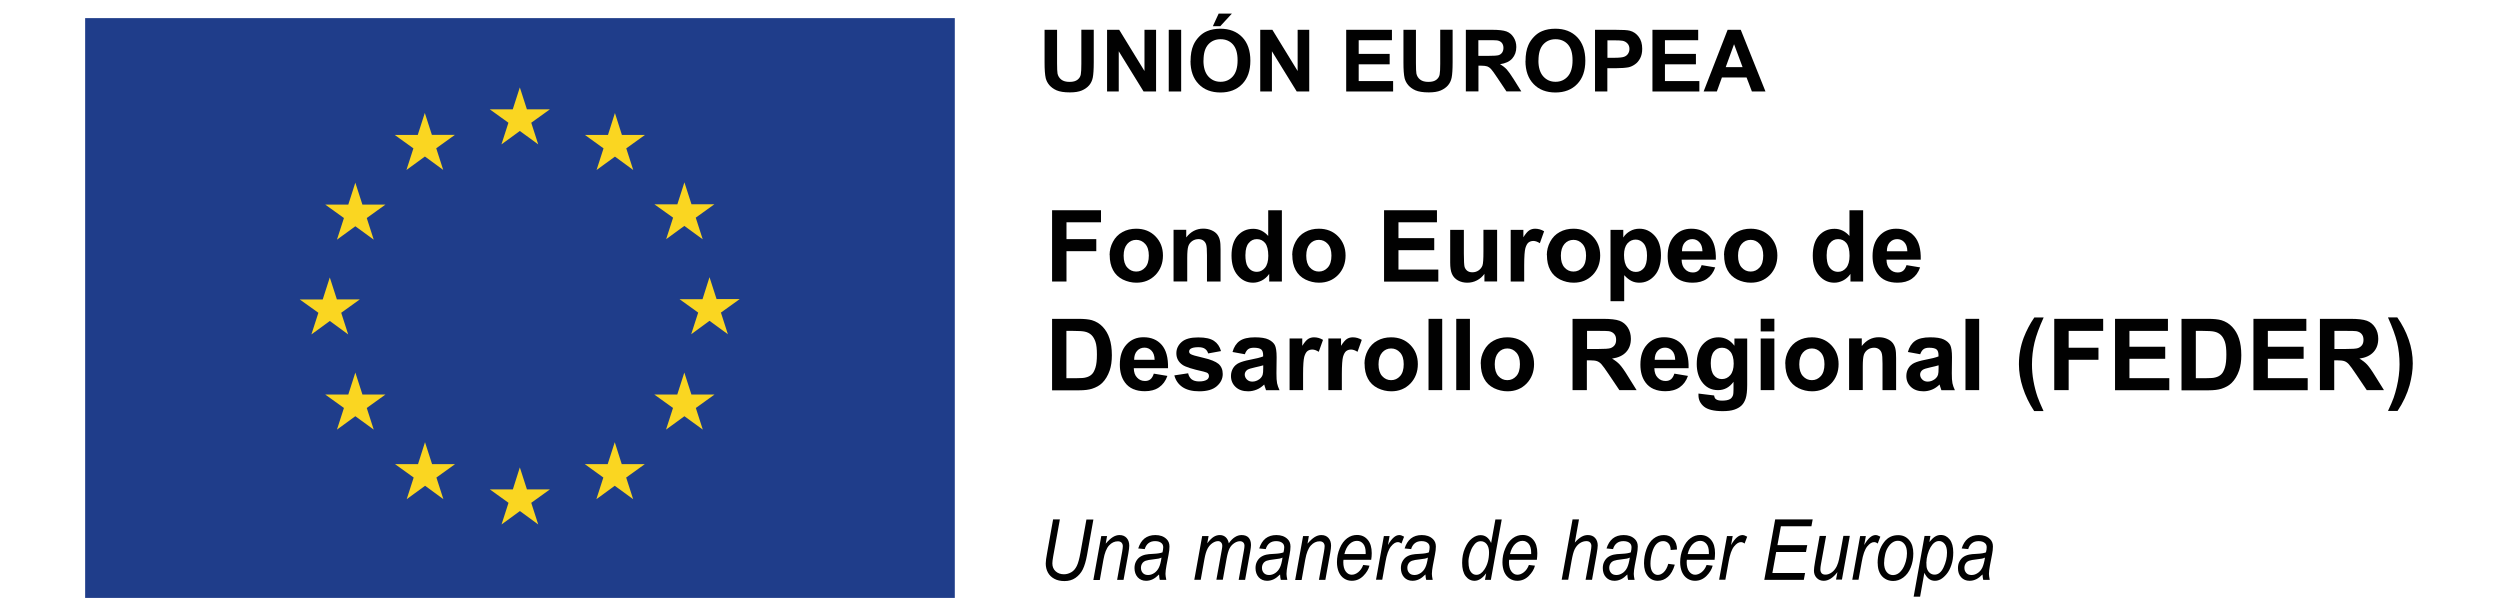
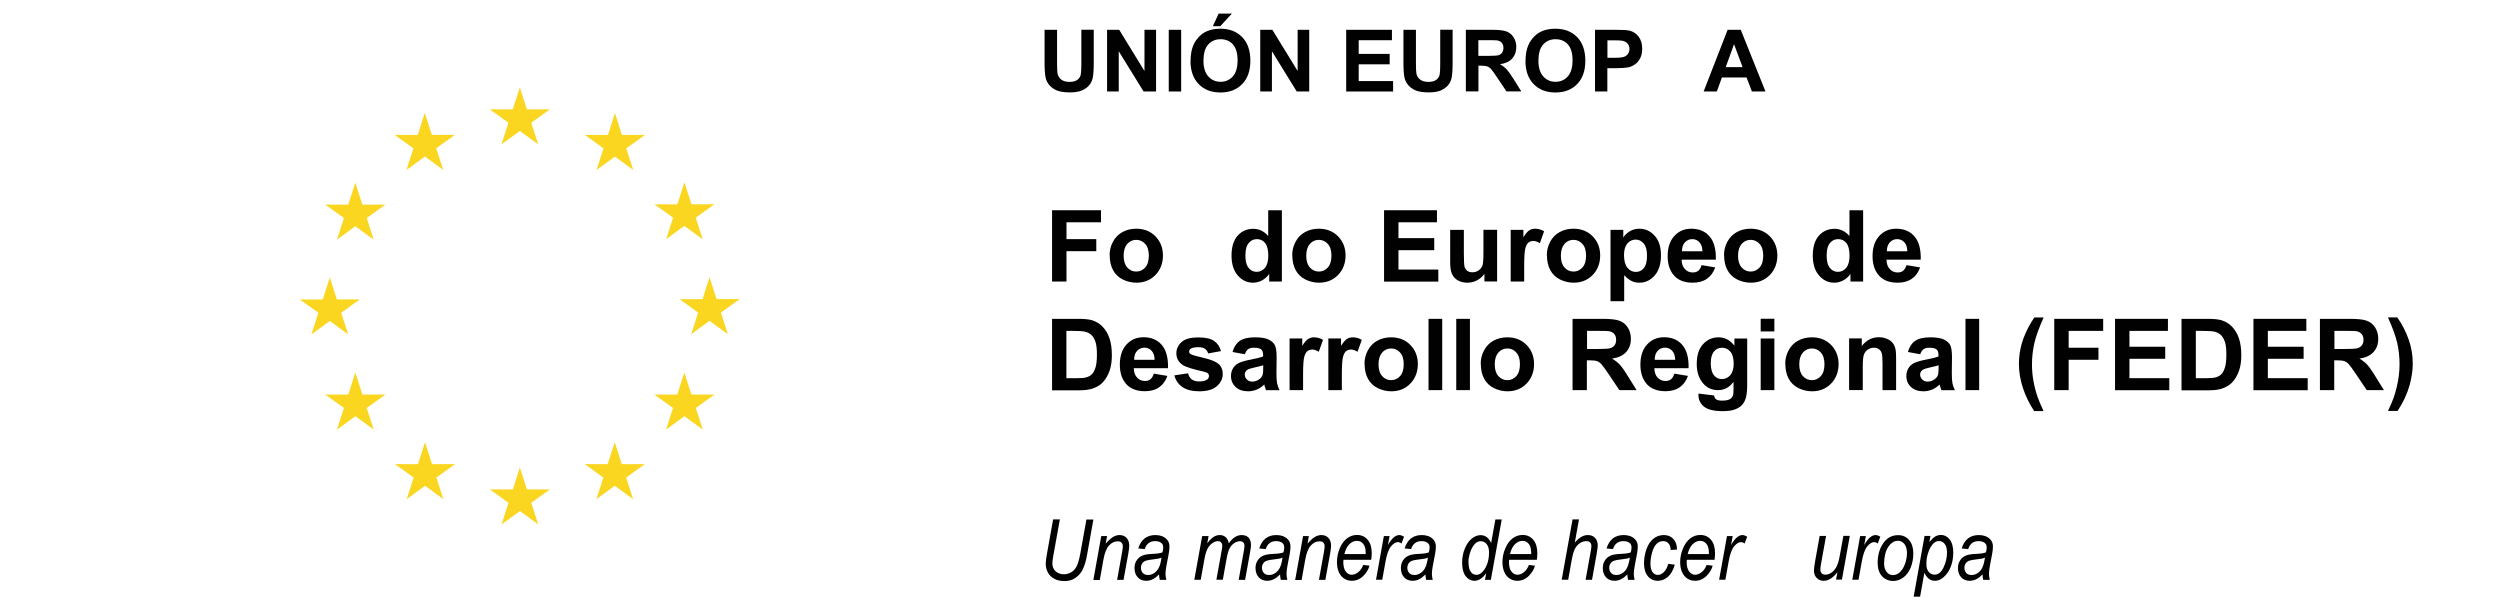
<svg xmlns="http://www.w3.org/2000/svg" id="Capa_1" data-name="Capa 1" viewBox="0 0 276 68">
  <defs>
    <style>
      .cls-1 {
        isolation: isolate;
      }

      .cls-2 {
        fill: #1f3d8a;
      }

      .cls-3 {
        fill: none;
      }

      .cls-4 {
        fill: #fad621;
      }

      .cls-5 {
        fill: #010101;
      }
    </style>
  </defs>
  <g>
    <g id="text973" class="cls-1">
      <g class="cls-1">
        <path class="cls-5" d="m115.33,3.29h1.37v3.69c0,.59.02.96.05,1.14.06.28.2.5.42.67s.52.25.91.25.68-.08.88-.24c.2-.16.32-.35.36-.59.04-.23.06-.62.06-1.16v-3.77h1.37v3.57c0,.82-.04,1.39-.11,1.73-.07.34-.21.62-.41.85-.2.23-.47.42-.8.56s-.77.21-1.31.21c-.65,0-1.14-.08-1.48-.23-.34-.15-.6-.35-.8-.58-.2-.24-.32-.49-.39-.75-.09-.39-.13-.97-.13-1.73v-3.63Z" />
        <path class="cls-5" d="m122.22,10.1V3.29h1.34l2.79,4.55V3.29h1.28v6.81h-1.38l-2.74-4.44v4.44h-1.28Z" />
        <path class="cls-5" d="m129.03,10.1V3.29h1.37v6.81h-1.37Z" />
        <path class="cls-5" d="m131.44,6.73c0-.69.1-1.27.31-1.75.15-.35.37-.66.63-.93s.56-.48.88-.61c.42-.18.91-.27,1.47-.27,1,0,1.81.31,2.41.93.6.62.9,1.49.9,2.6s-.3,1.96-.9,2.58c-.6.62-1.4.93-2.4.93s-1.82-.31-2.41-.93c-.6-.62-.9-1.47-.9-2.55Zm1.42-.05c0,.77.18,1.35.53,1.75.36.4.81.6,1.36.6s1-.2,1.35-.59c.35-.39.53-.99.53-1.78s-.17-1.36-.51-1.75c-.34-.38-.8-.58-1.36-.58s-1.02.19-1.37.58c-.35.39-.52.97-.52,1.76Zm1.04-3.79l.64-1.39h1.46l-1.28,1.39h-.83Z" />
        <path class="cls-5" d="m139.13,10.1V3.29h1.34l2.79,4.55V3.29h1.28v6.81h-1.38l-2.74-4.44v4.44h-1.28Z" />
        <path class="cls-5" d="m148.62,10.1V3.29h5.05v1.15h-3.67v1.51h3.42v1.15h-3.42v1.85h3.8v1.15h-5.18Z" />
        <path class="cls-5" d="m154.95,3.29h1.37v3.69c0,.59.02.96.05,1.14.06.28.2.5.42.67s.52.25.91.25.68-.08.88-.24c.2-.16.32-.35.36-.59.04-.23.06-.62.06-1.16v-3.77h1.37v3.57c0,.82-.04,1.39-.11,1.73-.07.34-.21.62-.41.85-.2.23-.47.42-.8.56s-.77.21-1.31.21c-.65,0-1.14-.08-1.48-.23-.34-.15-.6-.35-.8-.58-.2-.24-.32-.49-.39-.75-.09-.39-.13-.97-.13-1.73v-3.63Z" />
        <path class="cls-5" d="m161.83,10.1V3.29h2.89c.73,0,1.26.06,1.59.18.33.12.59.34.79.65.2.31.3.67.3,1.07,0,.51-.15.93-.45,1.27s-.75.54-1.35.63c.3.17.54.36.74.57.19.21.45.58.78,1.1l.83,1.33h-1.64l-.99-1.48c-.35-.53-.59-.86-.72-1s-.27-.23-.41-.28c-.15-.05-.38-.08-.69-.08h-.28v2.84h-1.37Zm1.37-3.93h1.02c.66,0,1.07-.03,1.23-.08s.29-.15.39-.29c.09-.14.14-.31.14-.51,0-.23-.06-.41-.18-.56-.12-.14-.29-.23-.52-.27-.11-.02-.45-.02-1-.02h-1.07v1.73Z" />
        <path class="cls-5" d="m168.42,6.73c0-.69.1-1.27.31-1.75.15-.35.37-.66.63-.93s.56-.48.88-.61c.42-.18.91-.27,1.47-.27,1,0,1.81.31,2.41.93.6.62.9,1.49.9,2.6s-.3,1.96-.9,2.58c-.6.62-1.4.93-2.4.93s-1.82-.31-2.41-.93c-.6-.62-.9-1.47-.9-2.55Zm1.42-.05c0,.77.18,1.35.53,1.75.36.4.81.6,1.36.6s1-.2,1.35-.59c.35-.39.53-.99.53-1.78s-.17-1.36-.51-1.75c-.34-.38-.8-.58-1.36-.58s-1.02.19-1.37.58c-.35.39-.52.97-.52,1.76Z" />
        <path class="cls-5" d="m176.09,10.1V3.29h2.21c.84,0,1.38.03,1.63.1.39.1.72.32.98.67.26.34.39.78.39,1.33,0,.42-.08.77-.23,1.05-.15.28-.34.51-.58.67-.23.16-.47.27-.71.32-.33.06-.8.1-1.43.1h-.9v2.57h-1.37Zm1.37-5.65v1.93h.75c.54,0,.9-.04,1.09-.11s.33-.18.43-.33c.1-.15.16-.33.16-.53,0-.25-.07-.45-.22-.61-.15-.16-.33-.26-.55-.3-.16-.03-.49-.05-.99-.05h-.66Z" />
-         <path class="cls-5" d="m182.43,10.1V3.29h5.05v1.15h-3.67v1.51h3.42v1.15h-3.42v1.85h3.8v1.15h-5.18Z" />
        <path class="cls-5" d="m194.91,10.1h-1.5l-.59-1.55h-2.72l-.56,1.55h-1.46l2.65-6.81h1.45l2.73,6.81Zm-2.53-2.69l-.94-2.53-.92,2.53h1.86Z" />
      </g>
    </g>
    <g id="text977" class="cls-1">
      <g class="cls-1">
        <path class="cls-5" d="m116.15,31.08v-7.87h5.4v1.33h-3.81v1.86h3.29v1.33h-3.29v3.35h-1.59Z" />
        <path class="cls-5" d="m122.5,28.15c0-.5.12-.99.37-1.46s.6-.83,1.05-1.07c.45-.25.96-.37,1.52-.37.86,0,1.57.28,2.12.84.55.56.83,1.27.83,2.12s-.28,1.58-.83,2.15c-.56.57-1.26.85-2.1.85-.52,0-1.02-.12-1.5-.35-.47-.24-.84-.58-1.08-1.04-.25-.46-.37-1.01-.37-1.67Zm1.55.08c0,.57.13,1,.4,1.3s.6.45.99.45.72-.15.99-.45c.27-.3.4-.74.4-1.31s-.13-.99-.4-1.29c-.27-.3-.6-.45-.99-.45s-.73.15-.99.45-.4.73-.4,1.3Z" />
-         <path class="cls-5" d="m134.76,31.08h-1.51v-2.91c0-.62-.03-1.01-.1-1.2-.06-.18-.17-.32-.31-.42-.14-.1-.32-.15-.52-.15-.26,0-.5.07-.7.21s-.35.33-.43.57c-.08.24-.12.67-.12,1.31v2.58h-1.51v-5.7h1.4v.84c.5-.64,1.12-.97,1.88-.97.33,0,.64.06.91.18.28.12.48.27.63.46.14.19.24.4.29.63.06.24.08.57.08,1.02v3.54Z" />
        <path class="cls-5" d="m141.52,31.08h-1.4v-.84c-.23.33-.51.57-.82.73-.32.16-.64.24-.96.24-.66,0-1.22-.26-1.68-.79-.47-.53-.7-1.27-.7-2.21s.23-1.7.68-2.2c.45-.5,1.03-.75,1.72-.75.64,0,1.19.27,1.65.79v-2.84h1.51v7.87Zm-4.03-2.98c0,.61.08,1.05.25,1.32.24.39.58.59,1.02.59.35,0,.64-.15.89-.44.24-.29.37-.74.37-1.32,0-.66-.12-1.13-.35-1.42-.24-.29-.54-.43-.91-.43s-.66.14-.9.43c-.24.28-.36.71-.36,1.28Z" />
        <path class="cls-5" d="m142.66,28.15c0-.5.12-.99.37-1.46s.6-.83,1.05-1.07c.45-.25.96-.37,1.52-.37.86,0,1.57.28,2.12.84.55.56.83,1.27.83,2.12s-.28,1.58-.83,2.15c-.56.57-1.26.85-2.1.85-.52,0-1.02-.12-1.5-.35-.47-.24-.84-.58-1.08-1.04-.25-.46-.37-1.01-.37-1.67Zm1.55.08c0,.57.13,1,.4,1.3s.6.45.99.45.72-.15.99-.45c.27-.3.4-.74.4-1.31s-.13-.99-.4-1.29c-.27-.3-.6-.45-.99-.45s-.73.15-.99.45-.4.73-.4,1.3Z" />
        <path class="cls-5" d="m152.8,31.08v-7.87h5.84v1.33h-4.25v1.75h3.95v1.33h-3.95v2.14h4.4v1.33h-5.99Z" />
        <path class="cls-5" d="m163.88,31.08v-.85c-.21.3-.48.54-.82.72-.34.18-.7.26-1.07.26s-.73-.08-1.03-.25-.52-.4-.66-.71-.2-.73-.2-1.26v-3.61h1.51v2.62c0,.8.03,1.29.08,1.47.06.18.16.32.3.43.15.11.33.16.56.16.26,0,.49-.07.69-.21.2-.14.34-.32.42-.53.08-.21.11-.72.11-1.54v-2.41h1.51v5.7h-1.4Z" />
        <path class="cls-5" d="m168.29,31.08h-1.51v-5.7h1.4v.81c.24-.38.46-.64.65-.76.19-.12.41-.18.65-.18.34,0,.67.09.99.28l-.47,1.32c-.25-.16-.49-.25-.71-.25s-.39.06-.54.17c-.15.12-.26.33-.35.63-.08.3-.13.94-.13,1.91v1.76Z" />
        <path class="cls-5" d="m170.77,28.15c0-.5.12-.99.37-1.46s.6-.83,1.05-1.07c.45-.25.96-.37,1.52-.37.86,0,1.57.28,2.12.84.55.56.83,1.27.83,2.12s-.28,1.58-.83,2.15c-.56.57-1.26.85-2.1.85-.52,0-1.02-.12-1.5-.35-.47-.24-.84-.58-1.08-1.04-.25-.46-.37-1.01-.37-1.67Zm1.55.08c0,.57.13,1,.4,1.3s.6.45.99.45.72-.15.99-.45c.27-.3.4-.74.4-1.31s-.13-.99-.4-1.29c-.27-.3-.6-.45-.99-.45s-.73.15-.99.45-.4.73-.4,1.3Z" />
        <path class="cls-5" d="m177.8,25.38h1.41v.84c.18-.29.43-.52.74-.7s.66-.27,1.04-.27c.66,0,1.22.26,1.69.78s.69,1.24.69,2.17-.23,1.69-.7,2.22c-.47.53-1.03.79-1.69.79-.31,0-.6-.06-.86-.19-.26-.13-.53-.34-.81-.64v2.87h-1.51v-7.87Zm1.49,2.76c0,.64.13,1.11.38,1.42.25.31.56.46.93.46s.64-.14.88-.42c.23-.28.35-.74.35-1.38,0-.6-.12-1.04-.36-1.33s-.54-.44-.89-.44-.67.14-.92.43c-.24.29-.37.71-.37,1.27Z" />
        <path class="cls-5" d="m187.86,29.27l1.5.25c-.19.55-.5.97-.92,1.26-.42.29-.94.43-1.57.43-.99,0-1.73-.32-2.2-.97-.38-.52-.56-1.17-.56-1.97,0-.95.25-1.69.74-2.22.49-.54,1.12-.8,1.87-.8.85,0,1.52.28,2.01.84.49.56.73,1.42.7,2.58h-3.78c.01.45.13.8.37,1.04.23.25.52.37.87.37.24,0,.44-.06.6-.19s.28-.34.37-.62Zm.09-1.53c-.01-.44-.12-.77-.34-1-.21-.23-.48-.34-.78-.34-.33,0-.6.12-.82.36s-.32.57-.32.98h2.26Z" />
        <path class="cls-5" d="m190.33,28.15c0-.5.12-.99.37-1.46s.6-.83,1.05-1.07c.45-.25.96-.37,1.52-.37.86,0,1.57.28,2.12.84.55.56.83,1.27.83,2.12s-.28,1.58-.83,2.15c-.56.57-1.26.85-2.1.85-.52,0-1.02-.12-1.5-.35-.47-.24-.84-.58-1.08-1.04-.25-.46-.37-1.01-.37-1.67Zm1.55.08c0,.57.13,1,.4,1.3s.6.45.99.45.72-.15.99-.45c.27-.3.4-.74.4-1.31s-.13-.99-.4-1.29c-.27-.3-.6-.45-.99-.45s-.73.15-.99.45-.4.73-.4,1.3Z" />
        <path class="cls-5" d="m205.69,31.08h-1.4v-.84c-.23.33-.51.57-.82.73-.32.16-.64.24-.96.24-.66,0-1.22-.26-1.68-.79-.47-.53-.7-1.27-.7-2.21s.23-1.7.68-2.2c.45-.5,1.03-.75,1.72-.75.64,0,1.19.27,1.65.79v-2.84h1.51v7.87Zm-4.03-2.98c0,.61.08,1.05.25,1.32.24.39.58.59,1.02.59.35,0,.64-.15.89-.44.24-.29.37-.74.37-1.32,0-.66-.12-1.13-.35-1.42-.24-.29-.54-.43-.91-.43s-.66.14-.9.43c-.24.28-.36.71-.36,1.28Z" />
        <path class="cls-5" d="m210.48,29.27l1.5.25c-.19.55-.5.97-.92,1.26-.42.29-.94.43-1.57.43-.99,0-1.73-.32-2.2-.97-.38-.52-.56-1.17-.56-1.97,0-.95.25-1.69.74-2.22.49-.54,1.12-.8,1.87-.8.85,0,1.52.28,2.01.84.49.56.73,1.42.7,2.58h-3.78c.01.45.13.8.37,1.04.23.25.52.37.87.37.24,0,.44-.06.6-.19s.28-.34.37-.62Zm.09-1.53c-.01-.44-.12-.77-.34-1-.21-.23-.48-.34-.78-.34-.33,0-.6.12-.82.36s-.32.57-.32.98h2.26Z" />
        <path class="cls-5" d="m116.14,35.2h2.91c.66,0,1.15.05,1.5.15.46.14.86.38,1.19.73s.58.77.75,1.28c.17.5.26,1.12.26,1.86,0,.65-.08,1.21-.24,1.68-.2.57-.48,1.04-.84,1.39-.28.27-.65.48-1.12.63-.35.11-.82.17-1.41.17h-2.99v-7.87Zm1.59,1.33v5.22h1.19c.44,0,.76-.02.96-.08.26-.06.47-.17.64-.33.17-.15.31-.41.42-.76.11-.35.16-.83.16-1.44s-.05-1.08-.16-1.4-.26-.58-.45-.76-.44-.31-.74-.37c-.22-.05-.66-.08-1.31-.08h-.71Z" />
        <path class="cls-5" d="m127.38,41.25l1.5.25c-.19.55-.5.97-.92,1.26-.42.29-.94.43-1.57.43-.99,0-1.73-.32-2.2-.97-.38-.52-.56-1.17-.56-1.97,0-.95.25-1.69.74-2.22.49-.54,1.12-.8,1.87-.8.85,0,1.52.28,2.01.84.49.56.73,1.42.7,2.58h-3.78c.01.45.13.8.37,1.04.23.25.52.37.87.37.24,0,.44-.06.6-.19s.28-.34.37-.62Zm.09-1.53c-.01-.44-.12-.77-.34-1-.21-.23-.48-.34-.78-.34-.33,0-.6.12-.82.36s-.32.57-.32.98h2.26Z" />
        <path class="cls-5" d="m129.66,41.44l1.51-.23c.06.29.2.52.39.67.2.15.47.23.83.23.39,0,.68-.07.88-.21.13-.1.2-.23.2-.4,0-.11-.04-.21-.11-.28-.08-.07-.24-.14-.5-.2-1.22-.27-1.99-.51-2.31-.74-.45-.31-.68-.74-.68-1.28,0-.49.2-.91.59-1.25s1-.5,1.82-.5,1.36.13,1.74.38.64.63.78,1.13l-1.42.26c-.06-.22-.18-.39-.35-.51-.17-.12-.41-.18-.73-.18-.4,0-.68.06-.85.17-.11.08-.17.18-.17.31,0,.11.05.2.15.27.14.1.61.24,1.41.42.8.18,1.36.41,1.68.67.31.27.47.64.47,1.12,0,.52-.22.97-.66,1.35s-1.08.56-1.94.56c-.78,0-1.39-.16-1.85-.47-.45-.31-.75-.74-.89-1.28Z" />
        <path class="cls-5" d="m137.44,39.11l-1.37-.25c.15-.55.42-.96.79-1.22s.93-.4,1.68-.4c.67,0,1.17.08,1.5.24.33.16.56.36.7.61.13.25.2.7.2,1.35l-.02,1.76c0,.5.02.87.07,1.11.05.24.14.49.27.77h-1.49c-.04-.1-.09-.25-.15-.45-.02-.09-.04-.15-.05-.18-.26.25-.53.44-.83.56s-.61.19-.94.19c-.59,0-1.05-.16-1.39-.48-.34-.32-.51-.72-.51-1.21,0-.32.08-.61.23-.86.15-.25.37-.45.65-.58.28-.13.68-.25,1.2-.35.71-.13,1.19-.26,1.47-.37v-.15c0-.29-.07-.5-.21-.62-.14-.12-.41-.19-.81-.19-.27,0-.48.05-.63.16-.15.11-.27.29-.37.56Zm2.02,1.22c-.19.06-.5.14-.92.23s-.69.18-.82.26c-.2.14-.3.32-.3.53s.08.39.24.55.36.23.6.23c.27,0,.53-.09.78-.27.18-.14.3-.3.36-.5.04-.13.06-.37.06-.74v-.3Z" />
        <path class="cls-5" d="m143.88,43.07h-1.51v-5.7h1.4v.81c.24-.38.46-.64.65-.76.19-.12.41-.18.65-.18.34,0,.67.09.99.28l-.47,1.32c-.25-.16-.49-.25-.71-.25s-.39.06-.54.17c-.15.12-.26.33-.35.63-.08.3-.13.94-.13,1.91v1.76Z" />
        <path class="cls-5" d="m148.16,43.07h-1.51v-5.7h1.4v.81c.24-.38.46-.64.65-.76.19-.12.41-.18.65-.18.34,0,.67.09.99.28l-.47,1.32c-.25-.16-.49-.25-.71-.25s-.39.06-.54.17c-.15.12-.26.33-.35.63-.08.3-.13.94-.13,1.91v1.76Z" />
        <path class="cls-5" d="m150.64,40.14c0-.5.12-.99.37-1.46s.6-.83,1.05-1.07c.45-.25.96-.37,1.52-.37.86,0,1.57.28,2.12.84.55.56.83,1.27.83,2.12s-.28,1.58-.83,2.15c-.56.57-1.26.85-2.1.85-.52,0-1.02-.12-1.5-.35-.47-.24-.84-.58-1.08-1.04-.25-.46-.37-1.01-.37-1.67Zm1.55.08c0,.57.13,1,.4,1.3s.6.45.99.45.72-.15.99-.45c.27-.3.4-.74.4-1.31s-.13-.99-.4-1.29c-.27-.3-.6-.45-.99-.45s-.73.15-.99.45-.4.73-.4,1.3Z" />
        <path class="cls-5" d="m157.71,43.07v-7.87h1.51v7.87h-1.51Z" />
        <path class="cls-5" d="m160.77,43.07v-7.87h1.51v7.87h-1.51Z" />
        <path class="cls-5" d="m163.47,40.14c0-.5.12-.99.37-1.46s.6-.83,1.05-1.07c.45-.25.96-.37,1.52-.37.86,0,1.57.28,2.12.84.55.56.83,1.27.83,2.12s-.28,1.58-.83,2.15c-.56.57-1.26.85-2.1.85-.52,0-1.02-.12-1.5-.35-.47-.24-.84-.58-1.08-1.04-.25-.46-.37-1.01-.37-1.67Zm1.55.08c0,.57.13,1,.4,1.3s.6.45.99.45.72-.15.99-.45c.27-.3.4-.74.4-1.31s-.13-.99-.4-1.29c-.27-.3-.6-.45-.99-.45s-.73.15-.99.45-.4.73-.4,1.3Z" />
        <path class="cls-5" d="m173.61,43.07v-7.87h3.35c.84,0,1.45.07,1.83.21.38.14.69.39.92.75s.34.78.34,1.24c0,.59-.17,1.08-.52,1.46-.35.39-.87.63-1.56.73.34.2.63.42.85.66.22.24.53.67.9,1.28l.96,1.54h-1.9l-1.15-1.71c-.41-.61-.69-1-.84-1.16-.15-.16-.31-.27-.48-.33-.17-.06-.44-.09-.8-.09h-.32v3.29h-1.59Zm1.59-4.54h1.18c.76,0,1.24-.03,1.43-.1s.34-.18.45-.33.16-.35.16-.59c0-.27-.07-.48-.21-.64-.14-.16-.34-.27-.6-.31-.13-.02-.52-.03-1.16-.03h-1.24v2Z" />
        <path class="cls-5" d="m184.85,41.25l1.5.25c-.19.55-.5.97-.92,1.26-.42.29-.94.43-1.57.43-.99,0-1.73-.32-2.2-.97-.38-.52-.56-1.17-.56-1.97,0-.95.25-1.69.74-2.22.49-.54,1.12-.8,1.87-.8.85,0,1.52.28,2.01.84.49.56.73,1.42.7,2.58h-3.78c.01.45.13.8.37,1.04.23.25.52.37.87.37.24,0,.44-.06.6-.19s.28-.34.37-.62Zm.09-1.53c-.01-.44-.12-.77-.34-1-.21-.23-.48-.34-.78-.34-.33,0-.6.12-.82.36s-.32.57-.32.98h2.26Z" />
        <path class="cls-5" d="m187.52,43.45l1.72.21c.03.2.09.34.2.41.14.11.37.16.68.16.39,0,.69-.06.89-.18.13-.08.23-.21.3-.38.05-.13.07-.36.07-.69v-.83c-.45.62-1.02.92-1.71.92-.77,0-1.37-.32-1.82-.97-.35-.51-.53-1.15-.53-1.91,0-.96.23-1.69.69-2.19.46-.5,1.03-.76,1.72-.76s1.29.31,1.75.93v-.8h1.41v5.12c0,.67-.06,1.18-.17,1.51s-.27.59-.47.78-.47.34-.8.45c-.33.11-.76.16-1.27.16-.97,0-1.65-.17-2.06-.5-.4-.33-.61-.75-.61-1.26,0-.05,0-.11,0-.18Zm1.35-3.35c0,.6.12,1.05.35,1.33.23.28.52.42.87.42.37,0,.68-.14.93-.43.25-.29.38-.72.38-1.28s-.12-1.03-.37-1.32-.55-.43-.92-.43-.66.14-.89.42c-.23.28-.35.71-.35,1.29Z" />
        <path class="cls-5" d="m194.38,36.59v-1.4h1.51v1.4h-1.51Zm0,6.48v-5.7h1.51v5.7h-1.51Z" />
        <path class="cls-5" d="m197.09,40.14c0-.5.12-.99.37-1.46s.6-.83,1.05-1.07c.45-.25.96-.37,1.52-.37.86,0,1.57.28,2.12.84.55.56.83,1.27.83,2.12s-.28,1.58-.83,2.15c-.56.57-1.26.85-2.1.85-.52,0-1.02-.12-1.5-.35-.47-.24-.84-.58-1.08-1.04-.25-.46-.37-1.01-.37-1.67Zm1.55.08c0,.57.13,1,.4,1.3s.6.45.99.45.72-.15.99-.45c.27-.3.4-.74.4-1.31s-.13-.99-.4-1.29c-.27-.3-.6-.45-.99-.45s-.73.15-.99.45-.4.73-.4,1.3Z" />
        <path class="cls-5" d="m209.34,43.07h-1.51v-2.91c0-.62-.03-1.01-.1-1.2-.06-.18-.17-.32-.31-.42-.14-.1-.32-.15-.52-.15-.26,0-.5.07-.7.21s-.35.33-.43.57c-.08.24-.12.67-.12,1.31v2.58h-1.51v-5.7h1.4v.84c.5-.64,1.12-.97,1.88-.97.33,0,.64.06.91.18.28.12.48.27.63.46.14.19.24.4.29.63.06.24.08.57.08,1.02v3.54Z" />
        <path class="cls-5" d="m212,39.11l-1.37-.25c.15-.55.42-.96.79-1.22s.93-.4,1.68-.4c.67,0,1.17.08,1.5.24.33.16.56.36.7.61.13.25.2.7.2,1.35l-.02,1.76c0,.5.02.87.07,1.11.05.24.14.49.27.77h-1.49c-.04-.1-.09-.25-.15-.45-.02-.09-.04-.15-.05-.18-.26.25-.53.44-.83.56s-.61.19-.94.19c-.59,0-1.05-.16-1.39-.48-.34-.32-.51-.72-.51-1.21,0-.32.08-.61.23-.86.15-.25.37-.45.65-.58.28-.13.68-.25,1.2-.35.71-.13,1.19-.26,1.47-.37v-.15c0-.29-.07-.5-.21-.62-.14-.12-.41-.19-.81-.19-.27,0-.48.05-.63.16-.15.11-.27.29-.37.56Zm2.02,1.22c-.19.06-.5.14-.92.23s-.69.18-.82.26c-.2.14-.3.32-.3.53s.08.39.24.55.36.23.6.23c.27,0,.53-.09.78-.27.18-.14.3-.3.36-.5.04-.13.06-.37.06-.74v-.3Z" />
        <path class="cls-5" d="m216.99,43.07v-7.87h1.51v7.87h-1.51Z" />
        <path class="cls-5" d="m225.61,45.38h-1.04c-.55-.83-.96-1.69-1.25-2.58s-.43-1.75-.43-2.59c0-1.03.18-2.01.53-2.94.31-.8.7-1.54,1.17-2.22h1.03c-.49,1.08-.83,2.01-1.01,2.77-.18.76-.28,1.57-.28,2.42,0,.59.05,1.19.16,1.8.11.62.26,1.2.45,1.76.13.37.35.89.66,1.57Z" />
        <path class="cls-5" d="m226.79,43.07v-7.87h5.4v1.33h-3.81v1.86h3.29v1.33h-3.29v3.35h-1.59Z" />
        <path class="cls-5" d="m233.5,43.07v-7.87h5.84v1.33h-4.25v1.75h3.95v1.33h-3.95v2.14h4.4v1.33h-5.99Z" />
        <path class="cls-5" d="m240.83,35.2h2.91c.66,0,1.15.05,1.5.15.46.14.86.38,1.19.73s.58.77.75,1.28c.17.5.26,1.12.26,1.86,0,.65-.08,1.21-.24,1.68-.2.57-.48,1.04-.84,1.39-.28.27-.65.48-1.12.63-.35.11-.82.17-1.41.17h-2.99v-7.87Zm1.59,1.33v5.22h1.19c.44,0,.76-.02.96-.08.26-.06.47-.17.64-.33.17-.15.31-.41.42-.76.11-.35.16-.83.16-1.44s-.05-1.08-.16-1.4-.26-.58-.45-.76-.44-.31-.74-.37c-.22-.05-.66-.08-1.31-.08h-.71Z" />
        <path class="cls-5" d="m248.78,43.07v-7.87h5.84v1.33h-4.25v1.75h3.95v1.33h-3.95v2.14h4.4v1.33h-5.99Z" />
        <path class="cls-5" d="m256.12,43.07v-7.87h3.35c.84,0,1.45.07,1.83.21.38.14.69.39.92.75s.34.78.34,1.24c0,.59-.17,1.08-.52,1.46-.35.39-.87.63-1.56.73.34.2.63.42.85.66.22.24.53.67.9,1.28l.96,1.54h-1.9l-1.15-1.71c-.41-.61-.69-1-.84-1.16-.15-.16-.31-.27-.48-.33-.17-.06-.44-.09-.8-.09h-.32v3.29h-1.59Zm1.59-4.54h1.18c.76,0,1.24-.03,1.43-.1s.34-.18.45-.33.16-.35.16-.59c0-.27-.07-.48-.21-.64-.14-.16-.34-.27-.6-.31-.13-.02-.52-.03-1.16-.03h-1.24v2Z" />
        <path class="cls-5" d="m263.63,45.38c.3-.64.51-1.13.63-1.47s.23-.73.34-1.18.18-.87.23-1.27c.05-.4.08-.81.08-1.23,0-.85-.09-1.66-.27-2.42-.18-.76-.52-1.68-1.01-2.77h1.03c.54.77.96,1.59,1.26,2.45.3.86.45,1.74.45,2.63,0,.75-.12,1.55-.35,2.41-.27.96-.71,1.91-1.33,2.84h-1.04Z" />
      </g>
    </g>
  </g>
  <g id="g3645">
    <g id="g969">
-       <path id="path76" class="cls-2" d="m9.4,2h96.01v64.01H9.4V2" />
+       <path id="path76" class="cls-2" d="m9.4,2h96.01v64.01V2" />
      <path id="path78" class="cls-4" d="m55.36,15.94l2.03-1.48,2.03,1.48-.77-2.39,2.06-1.48h-2.54l-.78-2.42-.78,2.42h-2.54s2.06,1.48,2.06,1.48l-.77,2.39" />
      <path id="path80" class="cls-4" d="m44.88,18.76l2.03-1.48,2.02,1.48-.77-2.39,2.06-1.48h-2.54l-.78-2.42-.78,2.43h-2.54s2.06,1.48,2.06,1.48l-.77,2.39" />
      <path id="path82" class="cls-4" d="m39.23,20.16l-.78,2.43h-2.54s2.06,1.48,2.06,1.48l-.77,2.39,2.03-1.48,2.03,1.48-.77-2.39,2.06-1.48h-2.54l-.78-2.42" />
      <path id="path84" class="cls-4" d="m36.42,35.44l2.02,1.48-.77-2.39,2.06-1.48h-2.54l-.78-2.42-.78,2.43h-2.54s2.06,1.47,2.06,1.47l-.77,2.39,2.03-1.48" />
      <path id="path86" class="cls-4" d="m40.01,43.55l-.78-2.42-.78,2.43h-2.54s2.06,1.48,2.06,1.48l-.77,2.39,2.03-1.48,2.03,1.48-.77-2.39,2.06-1.48h-2.54" />
      <path id="path88" class="cls-4" d="m47.7,51.24l-.78-2.42-.77,2.42h-2.54s2.06,1.48,2.06,1.48l-.77,2.39,2.03-1.48,2.02,1.48-.77-2.39,2.06-1.48h-2.54" />
      <path id="path90" class="cls-4" d="m58.17,54.02l-.78-2.42-.77,2.43h-2.54s2.06,1.48,2.06,1.48l-.77,2.39,2.03-1.48,2.02,1.48-.77-2.39,2.06-1.48h-2.54" />
      <path id="path92" class="cls-4" d="m68.64,51.24l-.77-2.42-.78,2.42h-2.53s2.05,1.48,2.05,1.48l-.77,2.39,2.03-1.48,2.03,1.48-.77-2.39,2.06-1.48h-2.54" />
      <path id="path94" class="cls-4" d="m76.33,43.55l-.78-2.42-.78,2.43h-2.53s2.06,1.48,2.06,1.48l-.77,2.39,2.03-1.48,2.03,1.48-.77-2.39,2.06-1.48h-2.53" />
      <path id="path96" class="cls-4" d="m81.65,33.02h-2.54l-.78-2.42-.77,2.43h-2.54s2.06,1.48,2.06,1.48l-.77,2.39,2.02-1.48,2.03,1.48-.77-2.39,2.06-1.48" />
      <path id="path98" class="cls-4" d="m73.52,26.42l2.03-1.48,2.03,1.48-.77-2.39,2.06-1.48h-2.53l-.78-2.42-.78,2.43h-2.53s2.06,1.47,2.06,1.47l-.77,2.39" />
      <path id="path100" class="cls-4" d="m67.89,12.47l-.77,2.43h-2.54s2.05,1.48,2.05,1.48l-.77,2.39,2.03-1.48,2.02,1.48-.77-2.39,2.06-1.48h-2.54l-.77-2.42" />
    </g>
  </g>
  <rect class="cls-3" width="258.77" height="68" />
  <g id="text40">
    <g class="cls-1">
      <path class="cls-5" d="m116.24,57.34h.77l-.74,4.1c-.06.34-.09.59-.09.76,0,.36.12.65.36.87s.55.33.92.33c.29,0,.56-.08.82-.23s.45-.39.6-.69c.15-.3.28-.79.4-1.45l.66-3.67h.77l-.7,3.91c-.12.67-.28,1.2-.47,1.59s-.47.7-.81.94c-.35.24-.75.35-1.21.35-.43,0-.81-.08-1.12-.25-.32-.17-.55-.4-.71-.69-.16-.29-.24-.63-.24-1,0-.23.05-.64.16-1.21l.65-3.64Z" />
      <path class="cls-5" d="m120.71,64.01l.87-4.83h.64l-.15.84c.28-.33.54-.57.78-.72.24-.15.49-.23.74-.23.34,0,.6.11.79.32s.29.5.29.85c0,.18-.03.46-.1.85l-.53,2.93h-.71l.55-3.06c.05-.3.08-.52.08-.66,0-.16-.05-.29-.14-.39-.1-.1-.23-.15-.41-.15-.36,0-.69.15-.97.46-.28.3-.49.82-.62,1.56l-.4,2.25h-.71Z" />
      <path class="cls-5" d="m127.97,63.41c-.25.25-.48.43-.71.54-.23.11-.47.17-.73.17-.38,0-.69-.13-.93-.39-.23-.26-.35-.6-.35-1.01,0-.27.05-.51.16-.72.11-.21.25-.38.42-.5.17-.12.39-.22.64-.27.16-.04.46-.07.91-.09.44-.02.76-.08.96-.16.05-.22.08-.41.08-.56,0-.19-.06-.34-.18-.45-.16-.15-.4-.23-.72-.23-.3,0-.54.08-.73.23-.19.15-.33.37-.41.65l-.72-.07c.15-.48.38-.85.69-1.1.32-.25.72-.38,1.2-.38.51,0,.92.14,1.22.43.23.21.34.49.34.83,0,.26-.03.56-.1.9l-.23,1.2c-.07.38-.11.69-.11.93,0,.15.03.37.09.66h-.72c-.04-.16-.07-.36-.08-.6Zm.26-1.85c-.1.05-.21.08-.32.11-.11.02-.3.05-.57.08-.41.04-.7.1-.87.16-.17.07-.3.17-.38.31-.09.14-.13.3-.13.47,0,.23.07.42.21.57.14.15.33.22.58.22.23,0,.46-.07.68-.22s.39-.35.51-.6c.13-.26.22-.62.29-1.1Z" />
      <path class="cls-5" d="m131.85,64.01l.87-4.83h.71l-.15.8c.26-.34.5-.58.71-.71.21-.13.43-.2.68-.2.26,0,.47.08.65.24.17.16.29.38.34.67.21-.3.43-.53.67-.68.23-.15.48-.23.74-.23.35,0,.61.1.78.29.17.19.26.46.26.81,0,.15-.03.39-.09.74l-.56,3.11h-.71l.57-3.2c.05-.26.07-.45.07-.56,0-.16-.04-.28-.13-.37-.09-.09-.21-.14-.36-.14-.21,0-.43.07-.65.22-.22.15-.39.34-.51.58-.12.24-.23.61-.32,1.11l-.42,2.34h-.71l.59-3.26c.04-.22.06-.38.06-.47,0-.16-.04-.29-.13-.38-.08-.1-.2-.15-.33-.15-.2,0-.41.07-.63.22-.22.15-.4.36-.54.62-.14.27-.25.64-.34,1.14l-.41,2.29h-.71Z" />
      <path class="cls-5" d="m141.33,63.41c-.25.25-.48.43-.71.54-.23.11-.47.17-.73.17-.38,0-.69-.13-.93-.39-.23-.26-.35-.6-.35-1.01,0-.27.05-.51.16-.72.11-.21.25-.38.42-.5.17-.12.39-.22.64-.27.16-.04.46-.07.91-.09.44-.02.76-.08.96-.16.05-.22.08-.41.08-.56,0-.19-.06-.34-.18-.45-.16-.15-.4-.23-.72-.23-.3,0-.54.08-.73.23-.19.15-.33.37-.41.65l-.72-.07c.15-.48.38-.85.69-1.1.32-.25.72-.38,1.2-.38.51,0,.92.14,1.22.43.23.21.34.49.34.83,0,.26-.03.56-.1.9l-.23,1.2c-.07.38-.11.69-.11.93,0,.15.03.37.09.66h-.72c-.04-.16-.07-.36-.08-.6Zm.26-1.85c-.1.05-.21.08-.32.11-.11.02-.3.05-.57.08-.41.04-.7.1-.87.16-.17.07-.3.17-.38.31-.09.14-.13.3-.13.47,0,.23.07.42.21.57.14.15.33.22.58.22.23,0,.46-.07.68-.22s.39-.35.51-.6c.13-.26.22-.62.29-1.1Z" />
      <path class="cls-5" d="m142.99,64.01l.87-4.83h.64l-.15.84c.28-.33.54-.57.78-.72.24-.15.49-.23.74-.23.34,0,.6.11.79.32s.29.5.29.85c0,.18-.03.46-.1.85l-.53,2.93h-.71l.55-3.06c.05-.3.08-.52.08-.66,0-.16-.05-.29-.14-.39-.1-.1-.23-.15-.41-.15-.36,0-.69.15-.97.46-.28.3-.49.82-.62,1.56l-.4,2.25h-.71Z" />
      <path class="cls-5" d="m150.5,62.37l.69.08c-.1.4-.33.78-.68,1.13-.36.36-.78.54-1.27.54-.31,0-.59-.08-.85-.25-.26-.17-.45-.41-.59-.72-.13-.32-.2-.67-.2-1.08,0-.53.1-1.04.31-1.54s.48-.86.82-1.11.7-.36,1.08-.36c.5,0,.89.18,1.19.54.3.36.44.85.44,1.47,0,.24-.02.48-.06.73h-3.06c-.01.09-.02.18-.02.25,0,.45.09.8.27,1.04s.4.36.66.36c.24,0,.48-.09.72-.28.23-.19.42-.45.55-.8Zm-2.06-1.2h2.33c0-.08,0-.15,0-.18,0-.41-.09-.73-.27-.95-.18-.22-.41-.33-.69-.33-.3,0-.58.12-.83.36-.25.24-.44.61-.56,1.1Z" />
      <path class="cls-5" d="m151.91,64.01l.87-4.83h.63l-.18.99c.21-.37.42-.65.63-.83.2-.18.41-.27.63-.27.14,0,.31.06.52.18l-.29.76c-.12-.1-.26-.16-.4-.16-.25,0-.5.16-.76.48-.26.32-.47.9-.61,1.73l-.35,1.94h-.67Z" />
      <path class="cls-5" d="m157.38,63.41c-.25.25-.48.43-.71.54-.23.11-.47.17-.73.17-.38,0-.69-.13-.93-.39-.23-.26-.35-.6-.35-1.01,0-.27.05-.51.16-.72.11-.21.25-.38.42-.5.17-.12.39-.22.64-.27.16-.04.46-.07.91-.09.44-.02.76-.08.96-.16.05-.22.08-.41.08-.56,0-.19-.06-.34-.18-.45-.16-.15-.4-.23-.72-.23-.3,0-.54.08-.73.23-.19.15-.33.37-.41.65l-.72-.07c.15-.48.38-.85.69-1.1.32-.25.72-.38,1.2-.38.51,0,.92.14,1.22.43.23.21.34.49.34.83,0,.26-.03.56-.1.9l-.23,1.2c-.07.38-.11.69-.11.93,0,.15.03.37.09.66h-.72c-.04-.16-.07-.36-.08-.6Zm.26-1.85c-.1.05-.21.08-.32.11-.11.02-.3.05-.57.08-.41.04-.7.1-.87.16-.17.07-.3.17-.38.31-.09.14-.13.3-.13.47,0,.23.07.42.21.57.14.15.33.22.58.22.23,0,.46-.07.68-.22s.39-.35.51-.6c.13-.26.22-.62.29-1.1Z" />
      <path class="cls-5" d="m164.06,63.31c-.41.54-.83.81-1.27.81-.39,0-.72-.17-.98-.51-.26-.34-.39-.83-.39-1.47,0-.59.1-1.13.31-1.61.21-.49.47-.85.78-1.09.31-.24.62-.36.94-.36.52,0,.91.29,1.17.87l.47-2.6h.7l-1.2,6.67h-.65l.13-.7Zm-1.94-1.32c0,.34.03.6.09.8.06.19.16.36.29.48.14.13.3.19.5.19.32,0,.61-.19.87-.58.35-.52.52-1.15.52-1.91,0-.38-.09-.68-.26-.9-.17-.21-.39-.32-.65-.32-.17,0-.32.04-.46.13s-.28.24-.41.45c-.14.21-.25.48-.35.8-.09.32-.14.61-.14.86Z" />
      <path class="cls-5" d="m168.77,62.37l.69.08c-.1.4-.33.78-.68,1.13s-.78.54-1.27.54c-.31,0-.59-.08-.85-.25-.26-.17-.45-.41-.59-.72-.13-.32-.2-.67-.2-1.08,0-.53.1-1.04.32-1.54.21-.5.48-.86.82-1.11s.7-.36,1.08-.36c.5,0,.89.18,1.19.54.3.36.44.85.44,1.47,0,.24-.02.48-.05.73h-3.06c-.01.09-.02.18-.02.25,0,.45.09.8.27,1.04s.4.36.66.36c.24,0,.48-.09.72-.28.24-.19.42-.45.55-.8Zm-2.06-1.2h2.33c0-.08,0-.15,0-.18,0-.41-.09-.73-.27-.95-.18-.22-.41-.33-.68-.33-.3,0-.58.12-.83.36-.25.24-.44.61-.56,1.1Z" />
      <path class="cls-5" d="m172.41,64.01l1.2-6.67h.71l-.46,2.56c.26-.3.51-.51.74-.64.23-.13.46-.19.7-.19.34,0,.61.11.8.32s.29.49.29.83c0,.17-.04.48-.12.94l-.51,2.85h-.71l.53-2.93c.08-.42.11-.69.11-.8,0-.16-.05-.29-.14-.39-.09-.1-.23-.15-.41-.15-.26,0-.5.08-.73.23-.23.16-.41.37-.55.64s-.25.71-.36,1.31l-.37,2.08h-.71Z" />
      <path class="cls-5" d="m179.67,63.41c-.25.25-.48.43-.71.54-.23.11-.47.17-.73.17-.38,0-.69-.13-.93-.39-.24-.26-.35-.6-.35-1.01,0-.27.05-.51.16-.72s.25-.38.42-.5c.17-.12.39-.22.64-.27.16-.04.46-.07.91-.09.45-.02.76-.08.96-.16.06-.22.08-.41.08-.56,0-.19-.06-.34-.18-.45-.16-.15-.4-.23-.72-.23-.3,0-.54.08-.73.23-.19.15-.33.37-.41.65l-.72-.07c.15-.48.38-.85.69-1.1s.72-.38,1.2-.38c.51,0,.92.14,1.22.43.23.21.34.49.34.83,0,.26-.03.56-.1.9l-.23,1.2c-.07.38-.11.69-.11.93,0,.15.03.37.09.66h-.72c-.04-.16-.07-.36-.08-.6Zm.26-1.85c-.1.05-.21.08-.32.11-.11.02-.3.05-.57.08-.41.04-.7.1-.87.16-.17.07-.3.17-.38.31-.09.14-.13.3-.13.47,0,.23.07.42.21.57.14.15.33.22.58.22.24,0,.46-.07.68-.22.22-.14.39-.35.51-.6.12-.26.22-.62.29-1.1Z" />
      <path class="cls-5" d="m184.19,62.25l.71.09c-.18.6-.43,1.05-.76,1.34-.33.29-.7.44-1.12.44-.45,0-.82-.17-1.1-.51s-.42-.82-.42-1.42c0-.53.09-1.05.27-1.56.18-.51.44-.9.77-1.16.34-.27.72-.4,1.15-.4s.8.15,1.06.44.39.68.39,1.16l-.7.05c0-.31-.08-.55-.23-.72s-.35-.26-.59-.26c-.29,0-.53.1-.74.31-.21.21-.37.53-.49.95-.12.43-.18.84-.18,1.23,0,.41.08.72.23.93.16.21.35.31.58.31s.45-.1.66-.3.38-.51.5-.93Z" />
      <path class="cls-5" d="m188.39,62.37l.69.08c-.1.4-.33.78-.68,1.13s-.78.54-1.27.54c-.31,0-.59-.08-.85-.25-.26-.17-.45-.41-.59-.72-.13-.32-.2-.67-.2-1.08,0-.53.1-1.04.32-1.54.21-.5.48-.86.82-1.11s.7-.36,1.08-.36c.5,0,.89.18,1.19.54.3.36.44.85.44,1.47,0,.24-.02.48-.05.73h-3.06c-.01.09-.02.18-.02.25,0,.45.09.8.27,1.04s.4.36.66.36c.24,0,.48-.09.72-.28.24-.19.42-.45.55-.8Zm-2.06-1.2h2.33c0-.08,0-.15,0-.18,0-.41-.09-.73-.27-.95-.18-.22-.41-.33-.68-.33-.3,0-.58.12-.83.36-.25.24-.44.61-.56,1.1Z" />
      <path class="cls-5" d="m189.79,64.01l.87-4.83h.63l-.18.99c.21-.37.42-.65.63-.83s.41-.27.63-.27c.14,0,.31.06.52.18l-.29.76c-.12-.1-.26-.16-.4-.16-.25,0-.5.16-.76.48-.26.32-.47.9-.61,1.73l-.35,1.94h-.67Z" />
-       <path class="cls-5" d="m194.78,64.01l1.2-6.67h4.14l-.14.76h-3.37l-.38,2.08h3.29l-.14.76h-3.29l-.42,2.32h3.61l-.14.76h-4.38Z" />
      <path class="cls-5" d="m202.87,63.14c-.5.66-1.01.98-1.53.98-.32,0-.58-.11-.78-.32-.2-.21-.3-.48-.3-.79,0-.2.04-.55.13-1.05l.5-2.79h.71l-.56,3.09c-.05.26-.07.46-.07.6,0,.18.05.32.14.43.09.1.24.15.42.15.2,0,.39-.06.58-.17s.35-.26.49-.46c.14-.19.25-.42.33-.68.06-.17.12-.46.2-.88l.38-2.09h.71l-.87,4.83h-.65l.16-.87Z" />
      <path class="cls-5" d="m204.49,64.01l.87-4.83h.63l-.18.99c.21-.37.42-.65.63-.83s.41-.27.63-.27c.14,0,.31.06.52.18l-.29.76c-.12-.1-.26-.16-.4-.16-.25,0-.5.16-.76.48-.26.32-.47.9-.61,1.73l-.35,1.94h-.67Z" />
      <path class="cls-5" d="m207.29,62.18c0-.94.24-1.73.72-2.34.39-.51.91-.76,1.55-.76.5,0,.9.18,1.21.55.31.36.46.86.46,1.48,0,.55-.1,1.07-.29,1.55-.19.48-.47.84-.82,1.1s-.73.38-1.12.38c-.32,0-.62-.08-.88-.24-.27-.16-.47-.39-.61-.68-.14-.29-.21-.63-.21-1.02Zm.71-.08c0,.46.09.8.28,1.04s.43.35.72.35c.15,0,.3-.04.45-.11.15-.07.29-.18.41-.33.13-.15.24-.31.33-.5s.16-.39.22-.6c.08-.3.12-.59.12-.87,0-.44-.09-.78-.28-1.02-.19-.24-.43-.36-.71-.36-.22,0-.42.06-.61.19-.18.12-.35.3-.5.54-.15.24-.26.51-.32.83-.07.31-.1.59-.1.84Z" />
      <path class="cls-5" d="m211.27,65.86l1.2-6.69h.65l-.12.67c.24-.29.46-.5.65-.61s.39-.17.61-.17c.4,0,.73.17.99.5.26.33.39.82.39,1.44,0,.5-.07.96-.21,1.38s-.32.75-.53,1c-.21.25-.42.44-.63.56s-.43.18-.66.18c-.5,0-.88-.29-1.16-.88l-.47,2.63h-.71Zm1.4-3.83c0,.36.02.61.07.75.07.2.17.36.32.48.15.12.32.18.52.18.41,0,.74-.27.99-.8s.38-1.08.38-1.63c0-.41-.08-.73-.25-.95-.17-.22-.38-.33-.63-.33-.18,0-.35.06-.5.17-.15.11-.3.28-.43.5s-.24.49-.33.81-.13.6-.13.83Z" />
      <path class="cls-5" d="m218.88,63.41c-.25.25-.48.43-.71.54-.23.11-.47.17-.73.17-.38,0-.69-.13-.93-.39-.24-.26-.35-.6-.35-1.01,0-.27.05-.51.16-.72s.25-.38.42-.5c.17-.12.39-.22.64-.27.16-.04.46-.07.91-.09.45-.02.76-.08.96-.16.06-.22.08-.41.08-.56,0-.19-.06-.34-.18-.45-.16-.15-.4-.23-.72-.23-.3,0-.54.08-.73.23-.19.15-.33.37-.41.65l-.72-.07c.15-.48.38-.85.69-1.1s.72-.38,1.2-.38c.51,0,.92.14,1.22.43.23.21.34.49.34.83,0,.26-.03.56-.1.9l-.23,1.2c-.07.38-.11.69-.11.93,0,.15.03.37.09.66h-.72c-.04-.16-.07-.36-.08-.6Zm.26-1.85c-.1.05-.21.08-.32.11-.11.02-.3.05-.57.08-.41.04-.7.1-.87.16-.17.07-.3.17-.38.31-.09.14-.13.3-.13.47,0,.23.07.42.21.57.14.15.33.22.58.22.24,0,.46-.07.68-.22.22-.14.39-.35.51-.6.12-.26.22-.62.29-1.1Z" />
    </g>
  </g>
  <rect class="cls-3" width="276" height="68" />
</svg>